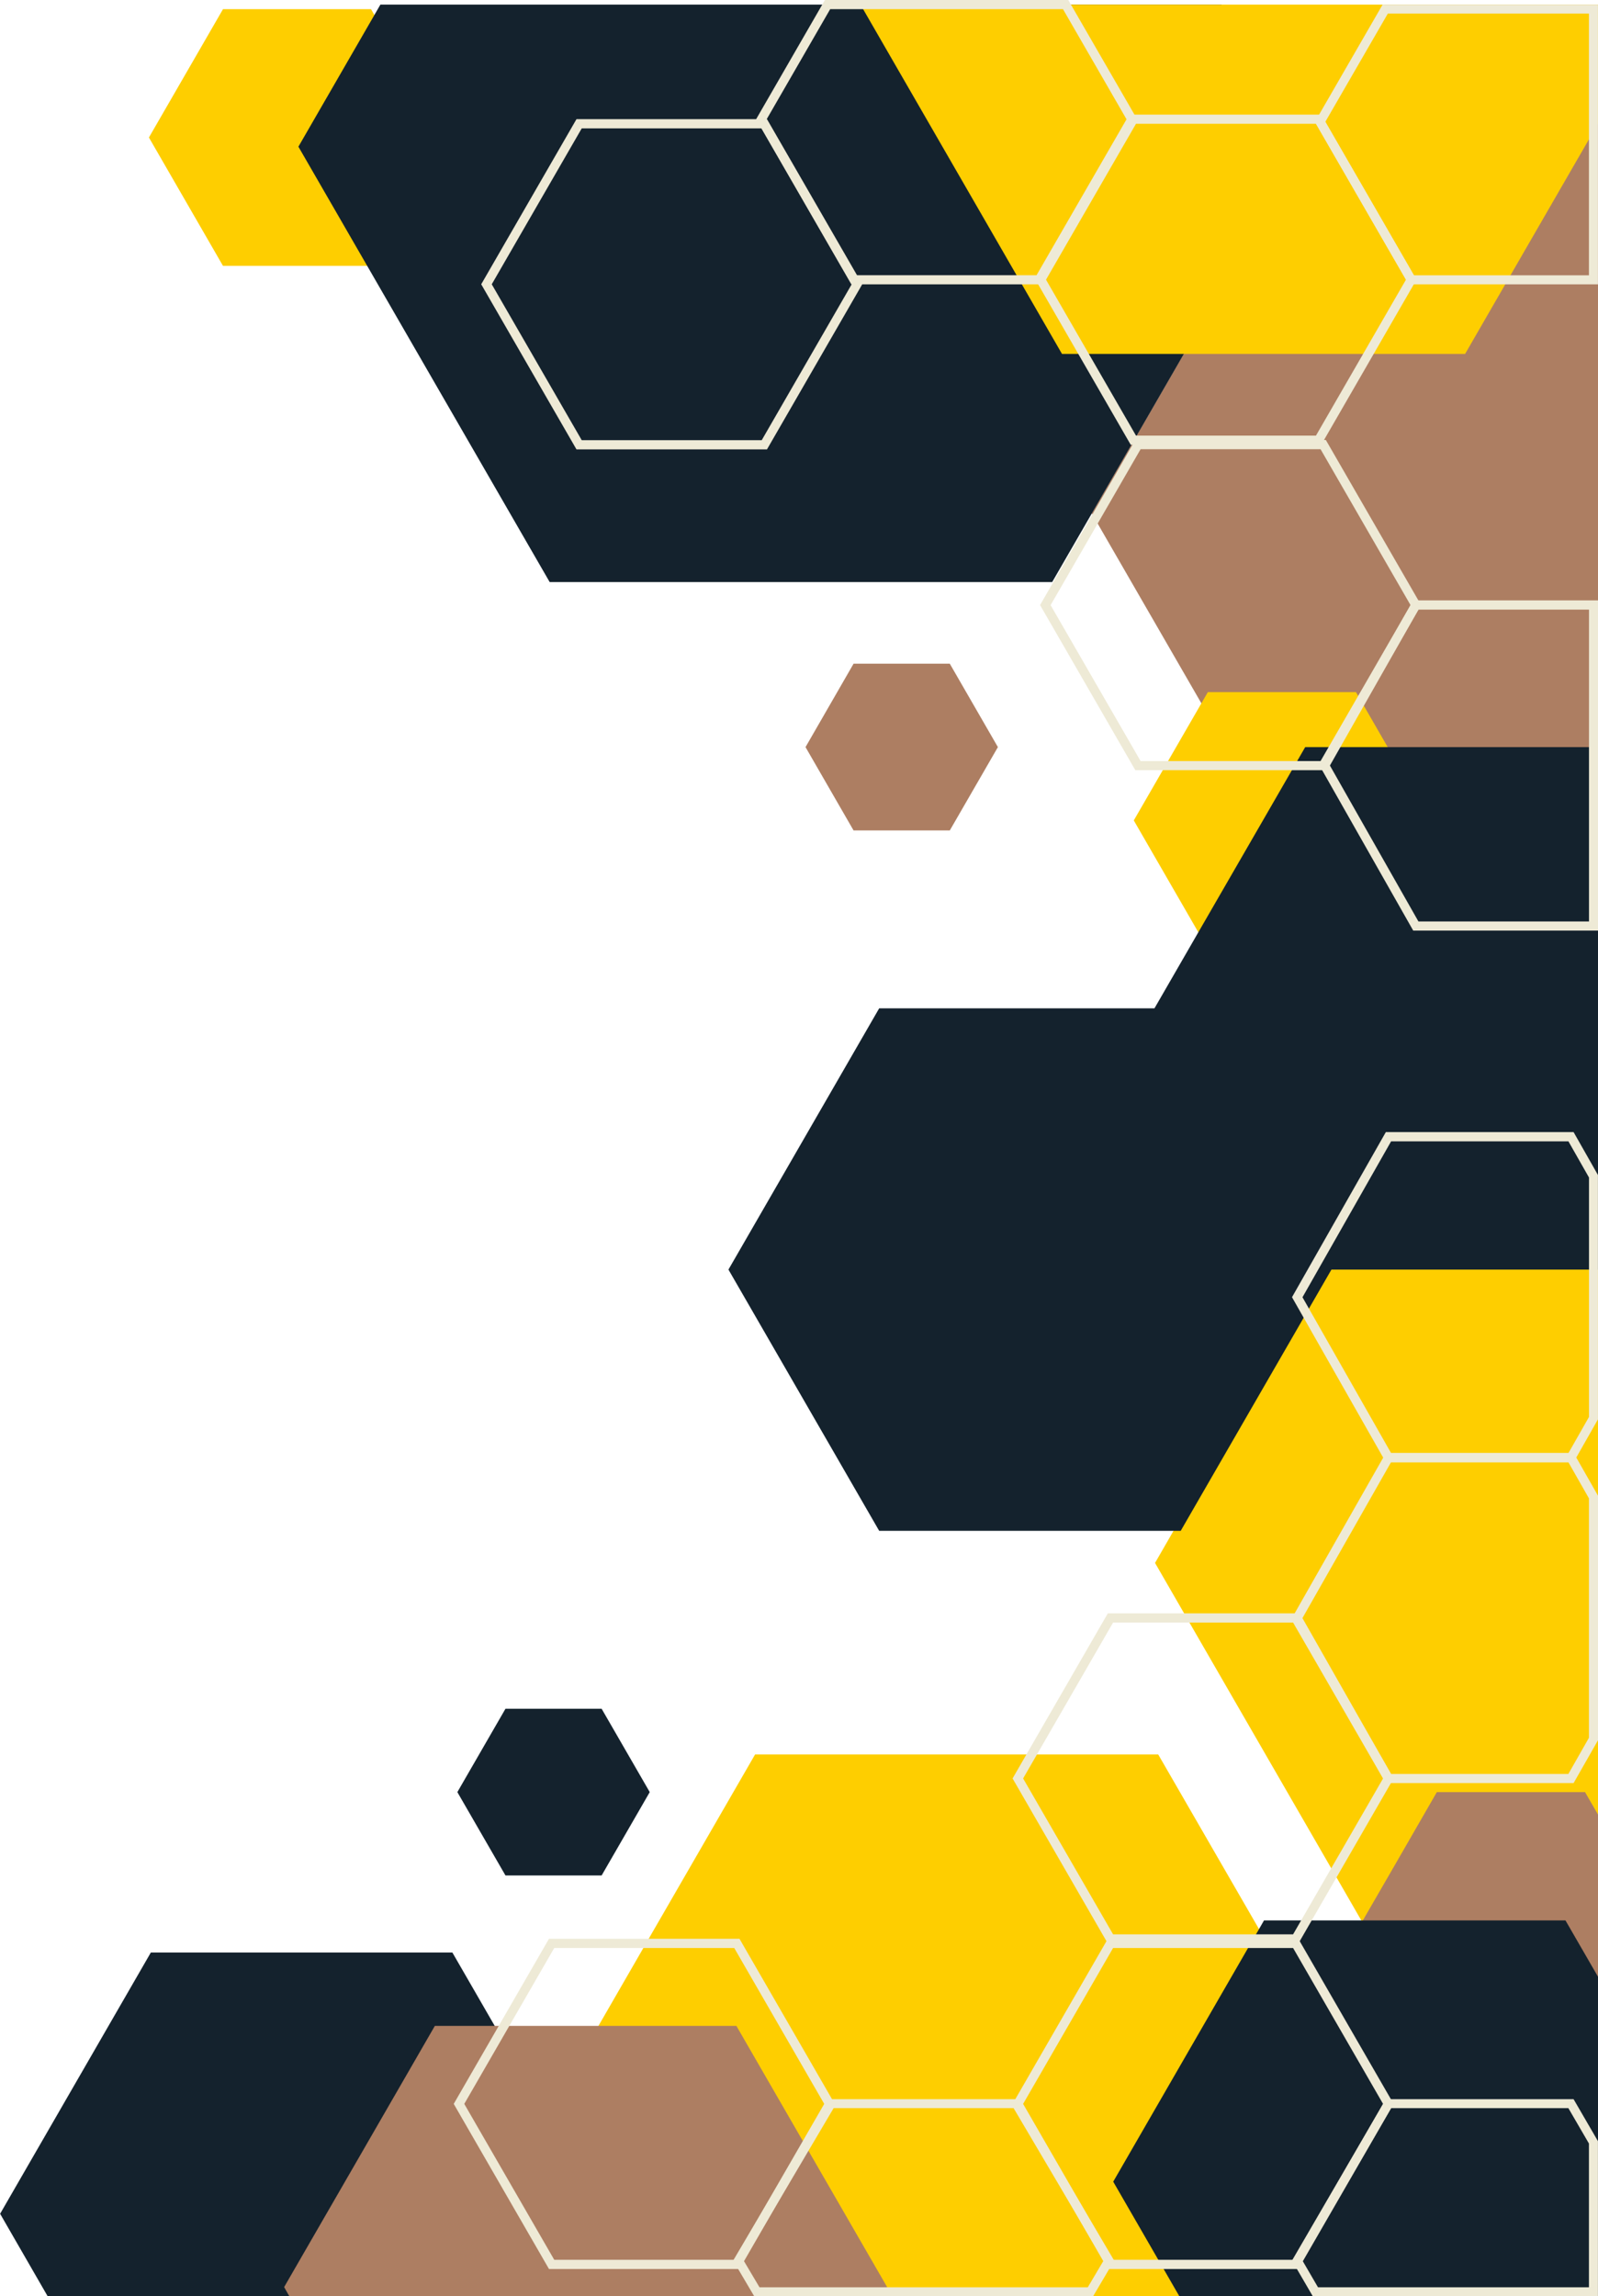
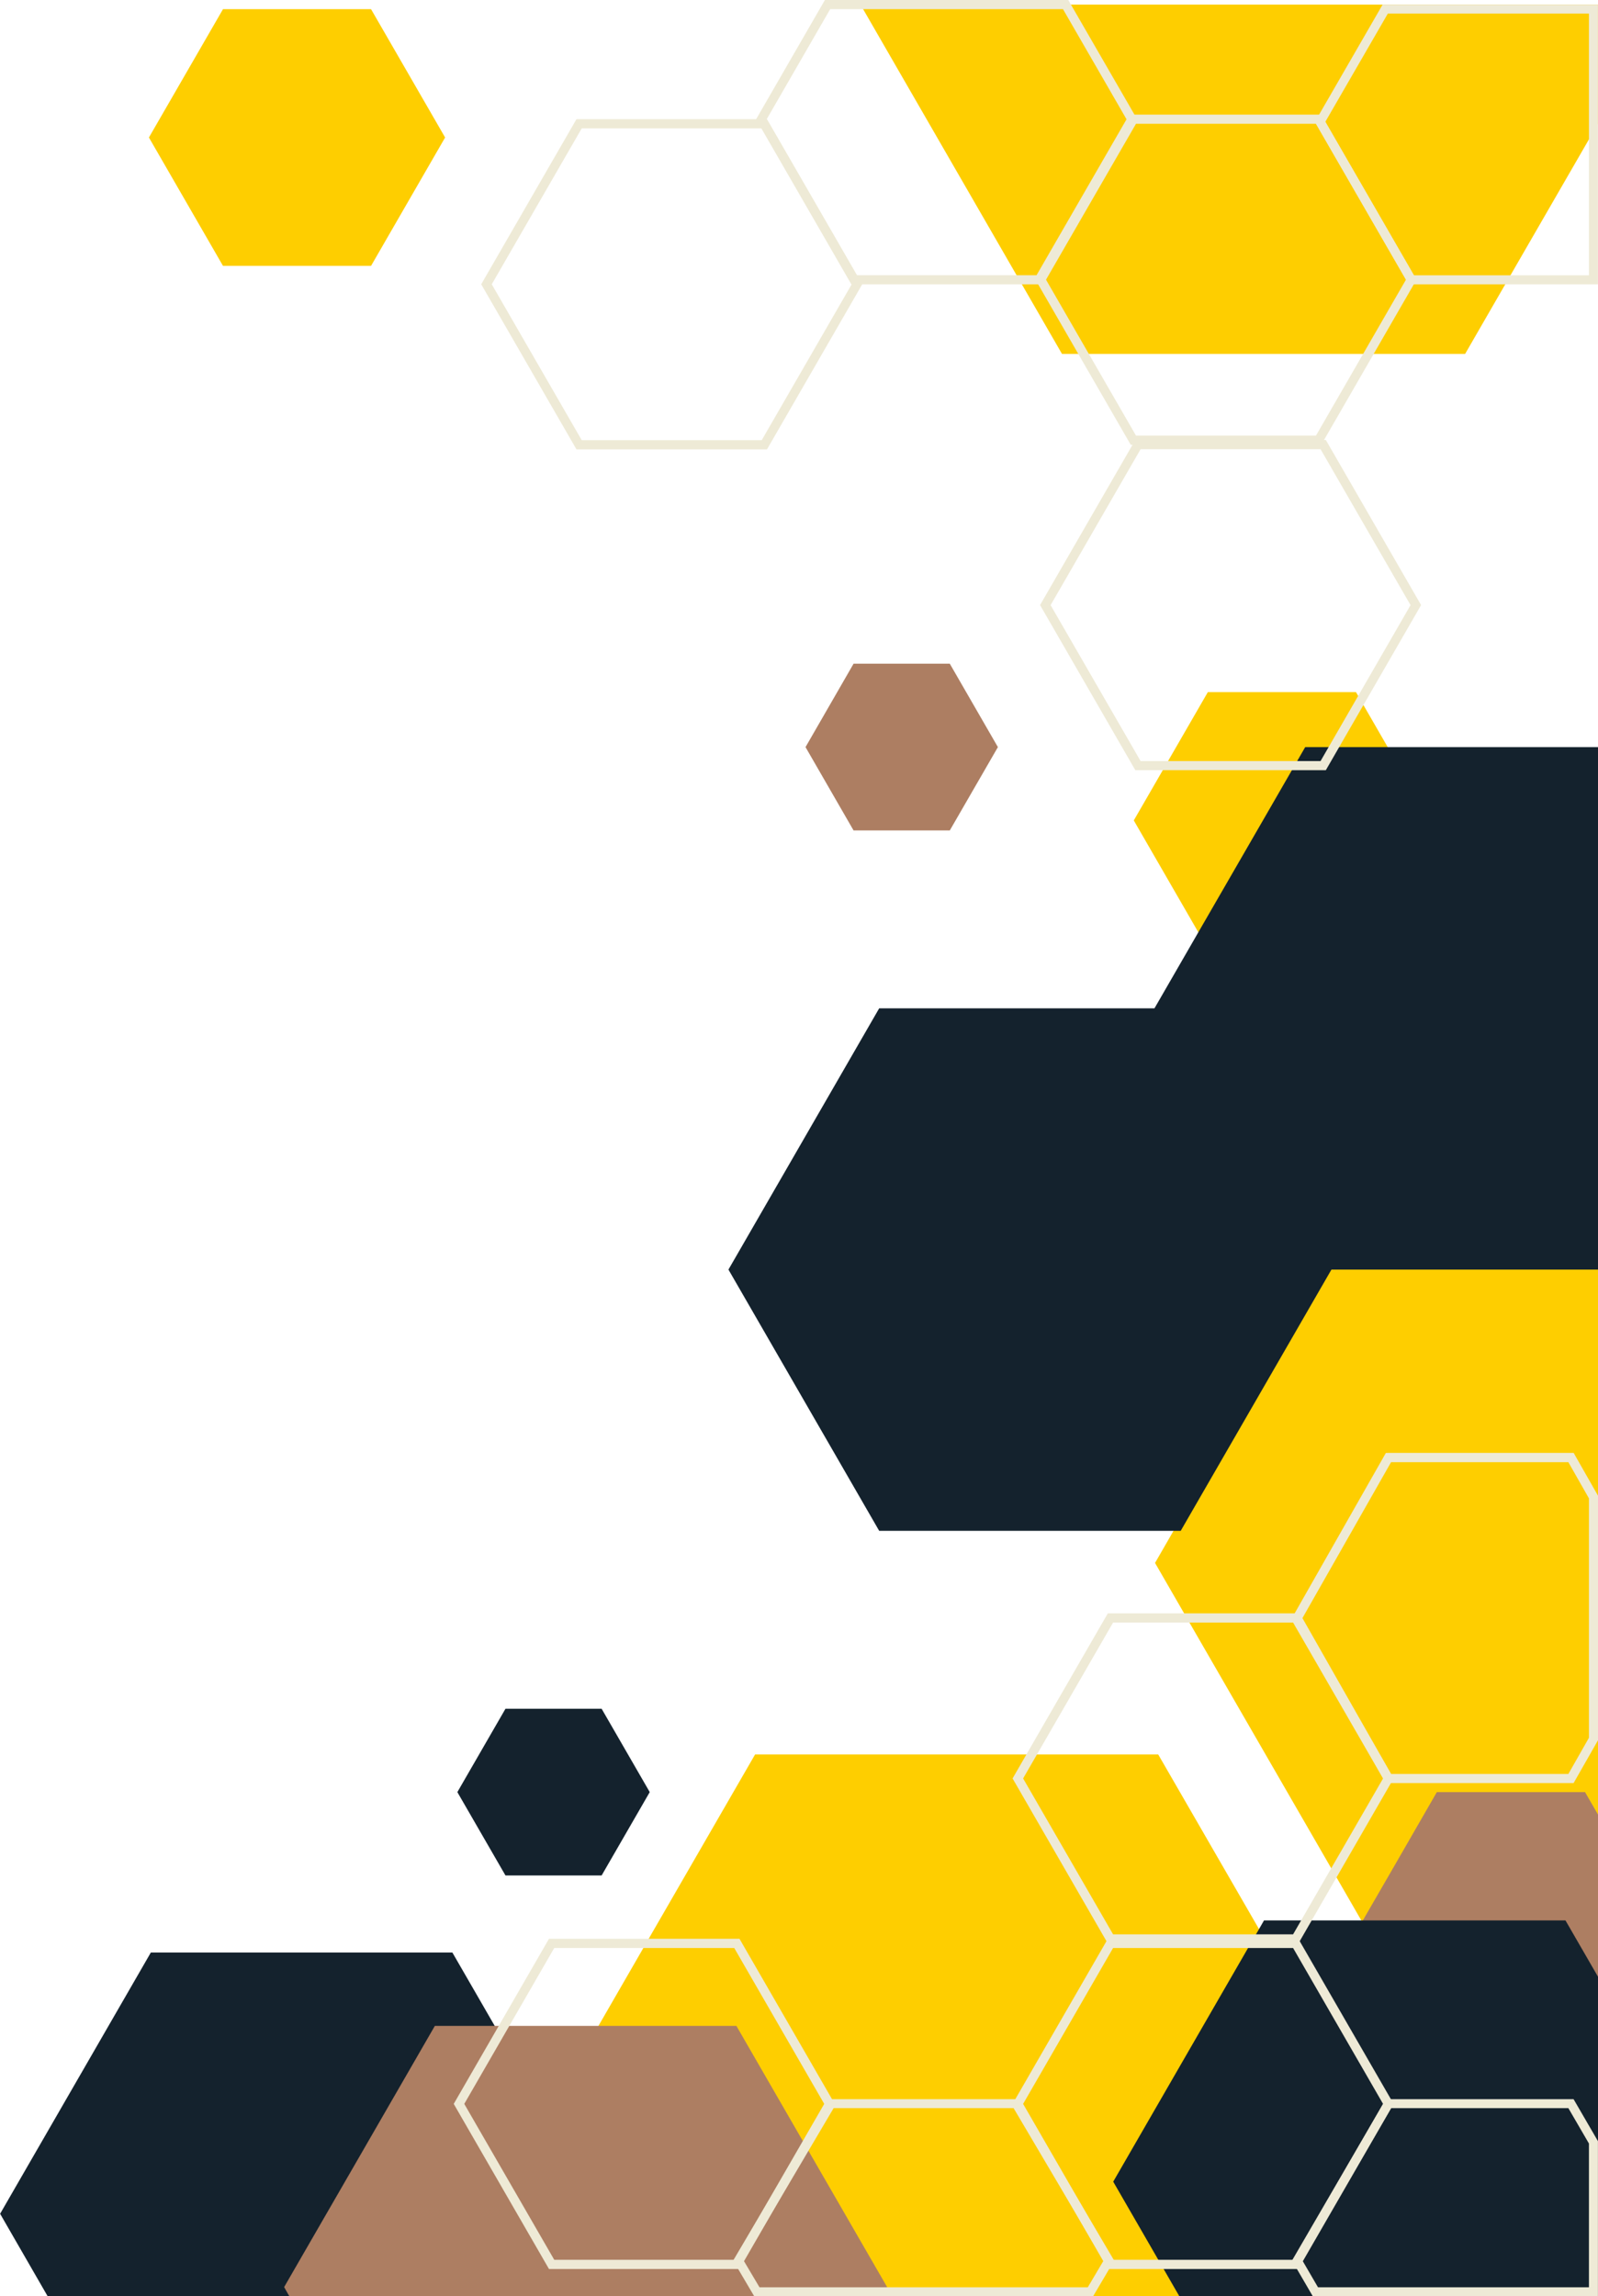
<svg xmlns="http://www.w3.org/2000/svg" fill="#000000" height="405" preserveAspectRatio="xMidYMid meet" version="1" viewBox="170.1 47.0 282.0 405.0" width="282" zoomAndPan="magnify">
  <g id="change1_1">
-     <path d="M452.1 47.81L452.1 260.41 433.7 260.41 426.23 247.48 425.3 245.86 415.71 229.27 407.09 214.34 393.5 190.78 388.44 182.03 382.11 171.05 363.34 138.54 362.77 137.56 362.76 137.54 370.21 124.64 378.99 109.42 400.11 72.85 400.11 72.84 402.85 68.1 414.56 47.81z" fill="#ad7e62" />
-   </g>
+     </g>
  <g id="change2_1">
    <path d="M452.1 245.86L452.1 399.46 418.26 399.46 416.54 396.46 410.33 385.71 405.49 377.32 379.53 332.36 373.93 322.66 377.19 317 396.05 284.34 400.01 277.48 403.79 270.92 404.43 269.82 415.71 250.28 417.33 247.48 418.26 245.86z" fill="#fece00" />
  </g>
  <g id="change2_2">
    <path d="M409.39 169.07L383.25 169.07 370.18 191.7 383.25 214.34 409.39 214.34 422.45 191.7z" fill="#fece00" />
  </g>
  <g id="change2_3">
    <path d="M235.58 48.62L209.45 48.62 196.38 71.25 209.45 93.89 235.58 93.89 248.65 71.25z" fill="#fece00" />
  </g>
  <g id="change1_2">
    <path d="M452.1 367.04L452.1 404.39 449.81 408.35 423.66 408.35 418.53 399.46 410.6 385.71 416.54 375.44 423.66 363.08 449.81 363.08z" fill="#ad7e62" />
  </g>
  <g id="change3_1">
-     <path d="M400.12 72.87L379.02 109.42 370.23 124.64 362.77 137.56 355.78 149.66 267.1 149.66 222.76 72.87 237.23 47.81 385.65 47.81 397.32 68.02 400.11 72.84 400.11 72.85z" fill="#14222d" />
-   </g>
+     </g>
  <g id="change1_3">
    <path d="M337.71 164.06L320.73 164.06 312.25 178.77 320.73 193.47 337.71 193.47 346.2 178.77z" fill="#ad7e62" />
  </g>
  <g id="change3_2">
    <path d="M276.27 348.38L259.3 348.38 250.81 363.08 259.3 377.78 276.27 377.78 284.76 363.08z" fill="#14222d" />
  </g>
  <g id="change2_4">
    <path d="M452.1 47.81L452.1 68.81 436.2 96.34 428.65 109.42 357.51 109.42 349.96 96.34 321.95 47.81z" fill="#fece00" />
  </g>
  <g id="change2_5">
    <path d="M410.06 418.05L393.71 446.37 390.46 452 287.39 452 284.14 446.37 267.78 418.05 275.71 404.31 284.11 389.75 303.35 356.44 374.49 356.44 392.28 387.24 393.28 388.98 393.73 389.75z" fill="#fece00" />
  </g>
  <g id="change3_3">
    <path d="M276.53 437.45L268.13 452 178.51 452 170.12 437.45 196.72 391.37 249.93 391.37 257.4 404.31z" fill="#14222d" />
  </g>
  <g id="change3_4">
    <path d="M378.46 224.84L325.25 224.84 298.65 270.92 325.25 317 378.46 317 405.06 270.92z" fill="#14222d" />
  </g>
  <g id="change3_5">
    <path d="M452.1 178.77L452.1 270.92 400.43 270.92 396.05 263.32 373.83 224.84 381.57 211.43 393.5 190.78 398.55 182.03 400.43 178.77z" fill="#14222d" />
  </g>
  <g id="change1_4">
    <path d="M326.65 450.38L325.72 452 221.16 452 220.24 450.38 233.31 427.75 246.84 404.31 300.05 404.31 312.24 425.42 312.37 425.65z" fill="#ad7e62" />
  </g>
  <g id="change3_6">
    <path d="M452.1 395.64L452.1 452 378.22 452 374.97 446.37 366.55 431.79 390.82 389.75 391.27 388.98 392.28 387.24 393.16 385.71 446.36 385.71z" fill="#14222d" />
  </g>
  <g id="change4_8">
    <path d="M452.1,452h-50.33l-3.67-6.3l16.56-28.46h33.13l4.3,7.4V452z M402.69,450.42h47.81v-25.36l-3.63-6.24h-31.29 l-15.64,26.88L402.69,450.42z" fill="#eeead6" />
  </g>
  <g id="change4_3">
    <path d="M399.22,389.79H365.6l-16.81-29.12l16.81-29.12h33.62l16.81,29.12L399.22,389.79z M366.53,388.17h31.76 l15.88-27.5l-15.88-27.5h-31.76l-15.88,27.5L366.53,388.17z" fill="#eeead6" />
  </g>
  <g id="change4_7">
    <path d="M452.1,97.15h-33.41L402.14,68.5l11.95-20.69h38V97.15z M419.6,95.56h30.9V49.4h-35.49l-11.04,19.1 L419.6,95.56z" fill="#eeead6" />
  </g>
  <g id="change4_10">
    <path d="M403.26,125.45h-33.62l-16.81-29.12l16.81-29.12h33.62l16.81,29.12L403.26,125.45z M370.57,123.83h31.76 l15.88-27.5l-15.88-27.5h-31.76l-15.88,27.5L370.57,123.83z" fill="#eeead6" />
  </g>
  <g id="change4_1">
    <path d="M305.45,126.26h-33.62l-16.81-29.12l16.81-29.12h33.62l16.81,29.12L305.45,126.26z M272.76,124.64h31.76 l15.88-27.5l-15.88-27.5h-31.76l-15.88,27.5L272.76,124.64z" fill="#eeead6" />
  </g>
  <g id="change4_2">
    <path d="M404.07,182.84h-33.62l-16.81-29.12l16.81-29.12h33.62l16.81,29.12L404.07,182.84z M371.38,181.23h31.76 l15.88-27.5l-15.88-27.5h-31.76l-15.88,27.5L371.38,181.23z" fill="#eeead6" />
  </g>
  <g id="change4_4">
-     <path d="M452.1,211.13h-32.61l-16.54-29.12l16.54-29.12h32.61V211.13z M420.41,209.52h30.1v-55h-30.1l-15.62,27.5 L420.41,209.52z" fill="#eeead6" />
-   </g>
+     </g>
  <g id="change4_12">
    <path d="M353.96,97.15h-33.62l-16.81-29.12L315.67,47h42.95l12.15,21.03L353.96,97.15z M321.26,95.54h31.76l15.88-27.5 l-11.21-19.42H316.6l-11.21,19.42l0.23,0.39L321.26,95.54z" fill="#eeead6" />
  </g>
  <g id="change4_13">
    <path d="M447.79,361.49h-33.13l-16.56-29.12l16.56-29.1l0.47-0.02h32.68l0.23,0.42l4.07,7.15v43.1L447.79,361.49z M415.58,359.88h31.29l3.63-6.38v-42.23l-3.63-6.38h-31.29l-15.64,27.5L415.58,359.88z" fill="#eeead6" />
  </g>
  <g id="change4_11">
    <path d="M399.22,447.19H365.6l-16.81-29.12l16.81-29.12h33.62l16.81,29.12L399.22,447.19z M366.53,445.57h31.76 l15.88-27.5l-15.88-27.5h-31.76l-15.88,27.5L366.53,445.57z" fill="#eeead6" />
  </g>
  <g id="change4_6">
    <path d="M363,452h-59.8l-3.72-6.3l16.81-28.46h33.62l16.81,28.46L363,452z M304.13,450.42h57.93l2.79-4.72 l-15.88-26.88h-31.76l-15.88,26.88L304.13,450.42z" fill="#eeead6" />
  </g>
  <g id="change4_9">
    <path d="M300.6,447.19h-33.62l-16.81-29.12l16.81-29.12h33.62l16.81,29.12L300.6,447.19z M267.91,445.57h31.76 l15.88-27.5l-15.88-27.5h-31.76l-15.88,27.5L267.91,445.57z" fill="#eeead6" />
  </g>
  <g id="change4_5">
-     <path d="M447.33,304.91h-32.71l-0.22-0.46l-16.3-28.66l16.56-29.12h33.13l4.3,7.57v43.1l-4.29,7.55L447.33,304.91z M415.59,303.29h31.29l3.63-6.38v-42.23l-3.63-6.38h-31.29l-15.64,27.5L415.59,303.29z" fill="#eeead6" />
-   </g>
+     </g>
</svg>